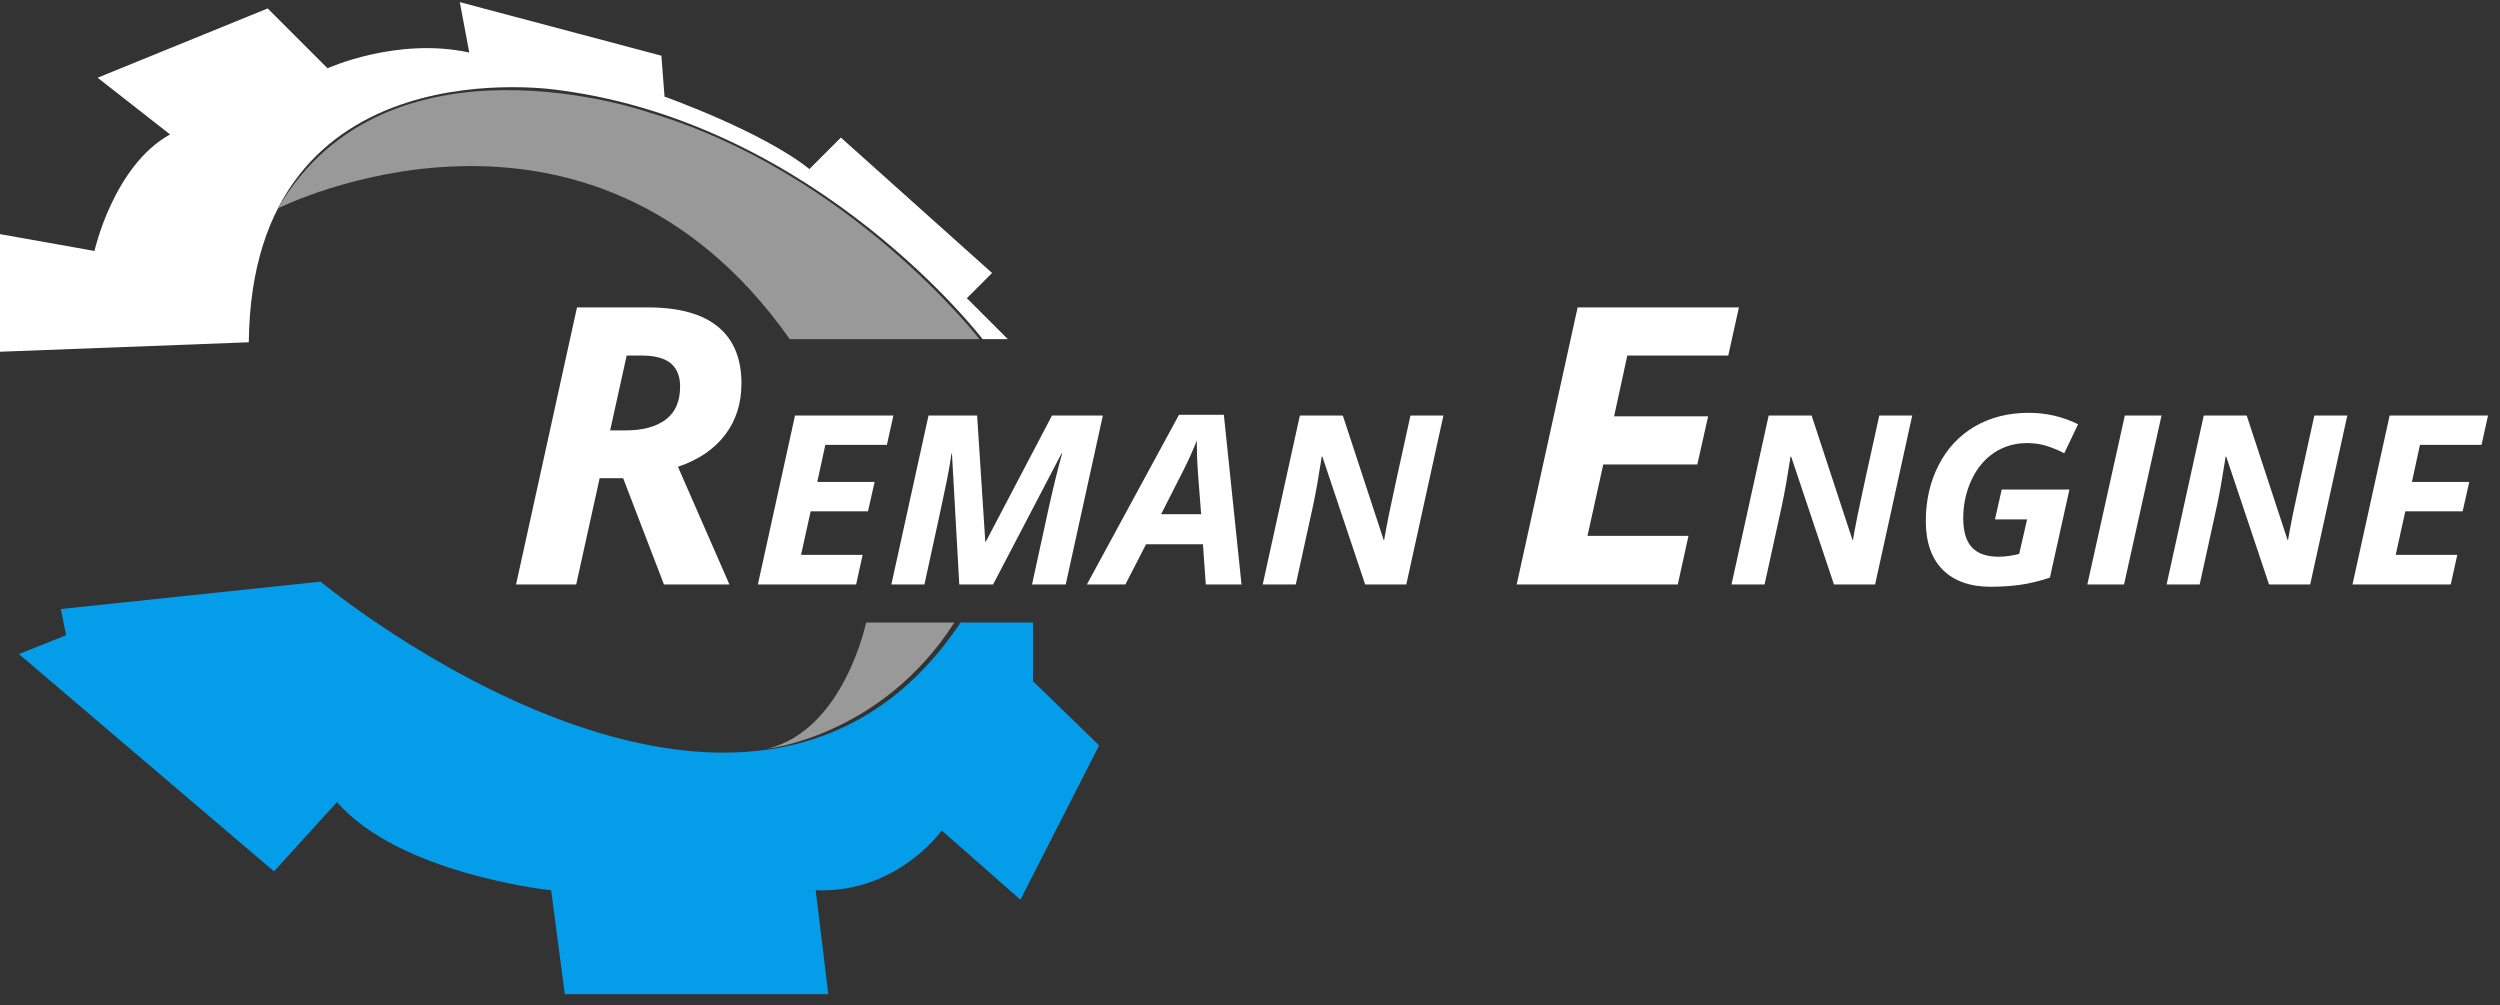
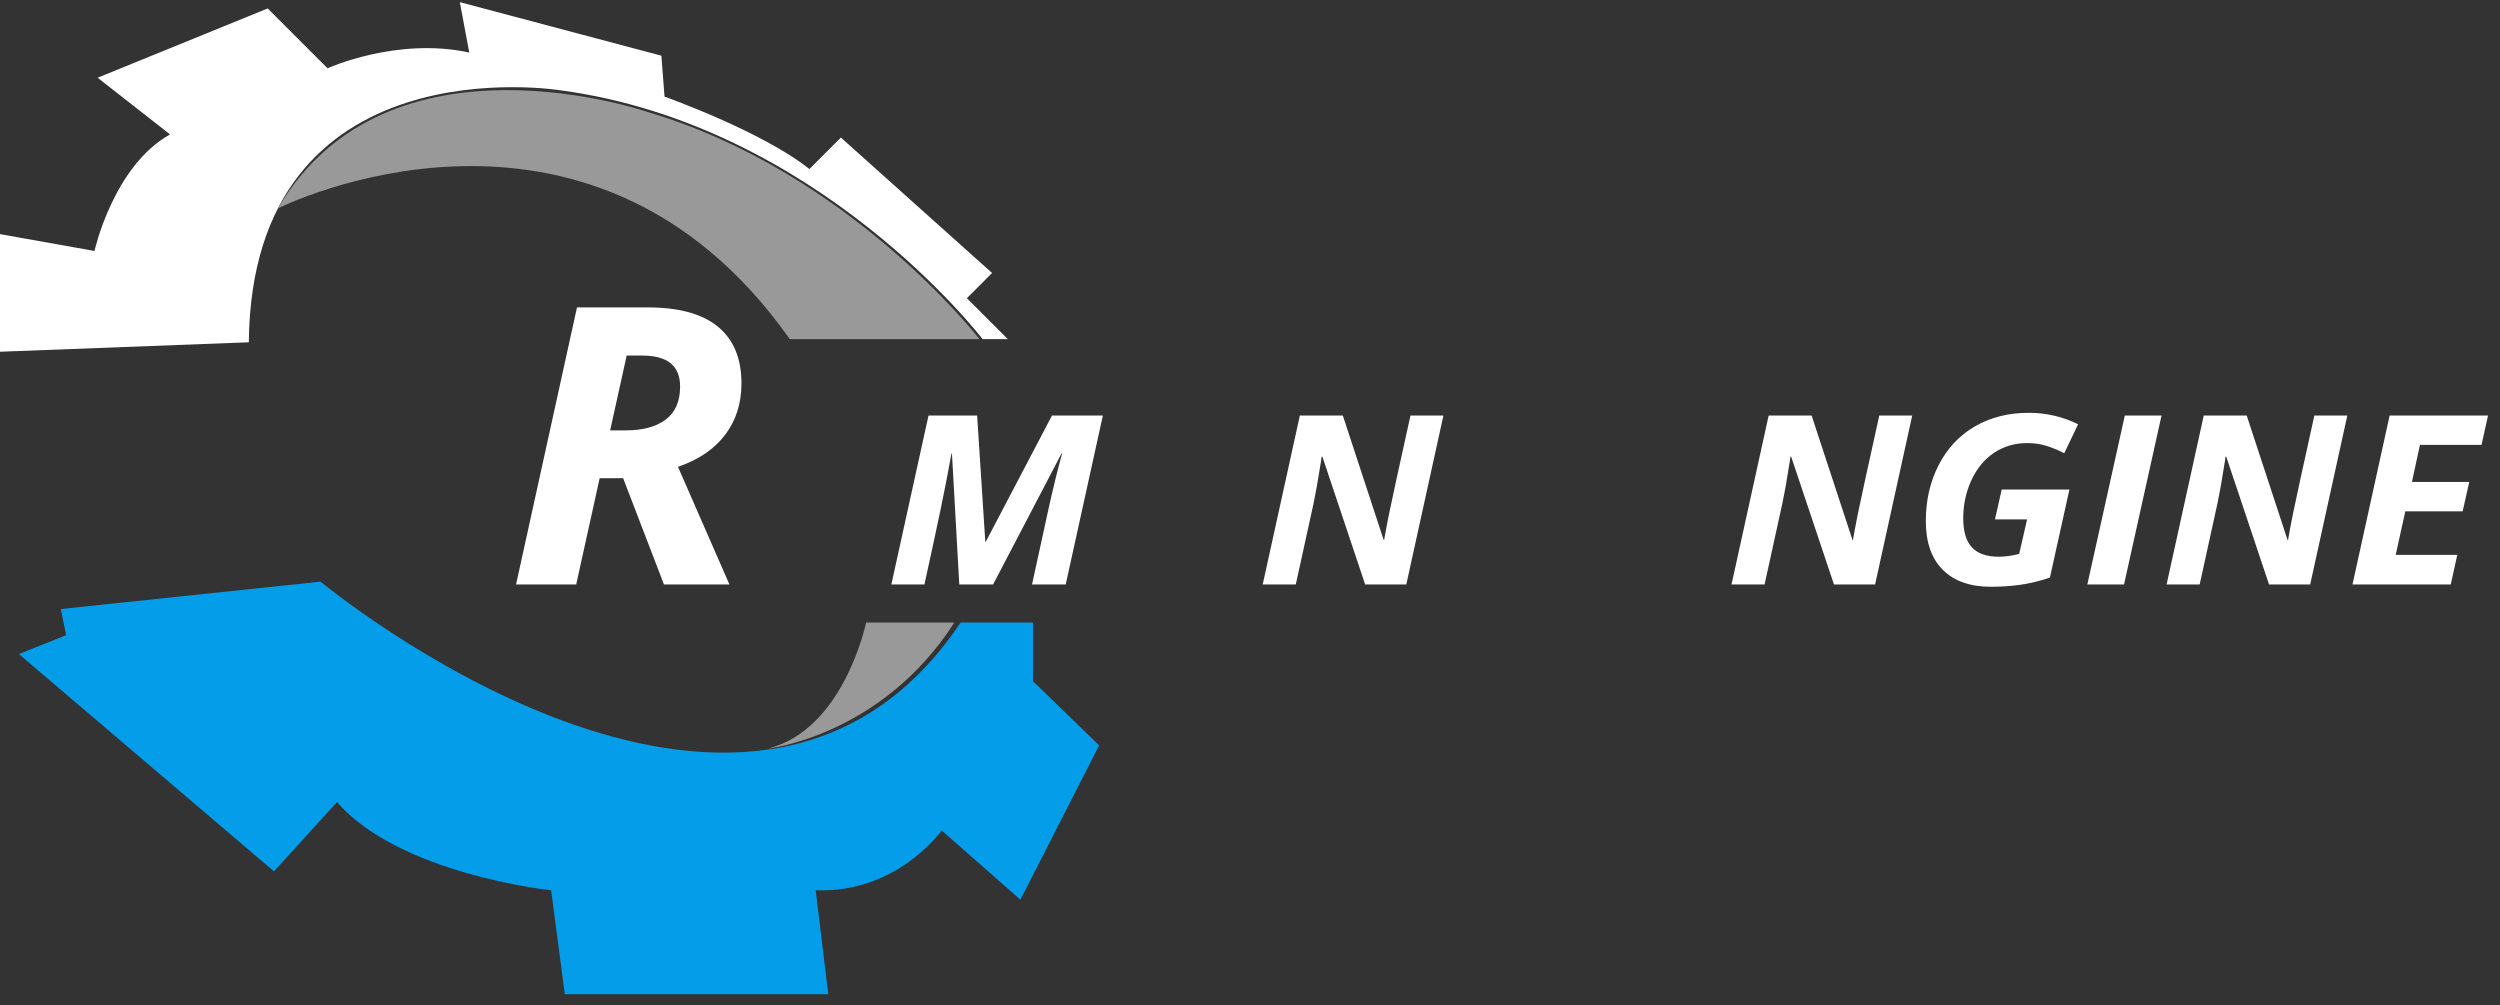
<svg xmlns="http://www.w3.org/2000/svg" width="189" height="76" viewBox="0 0 189 76" fill="none">
  <rect x="0" y="0" width="189" height="76" fill="#333333" stroke="none" />
  <g id="Logo">
    <g id="Group">
      <g id="Group_2">
        <path id="Vector" d="M45.335 36.147L43.561 44.185H39.014L43.621 23.24H48.973C51.328 23.24 53.097 23.728 54.28 24.702C55.464 25.676 56.054 27.105 56.054 28.985C56.054 30.495 55.642 31.79 54.816 32.876C53.992 33.959 52.804 34.764 51.254 35.29L55.145 44.188H50.195L47.109 36.15H45.335V36.147ZM46.126 32.538H47.288C48.59 32.538 49.602 32.266 50.328 31.721C51.054 31.176 51.416 30.345 51.416 29.228C51.416 28.445 51.18 27.857 50.709 27.466C50.237 27.076 49.495 26.878 48.48 26.878H47.378L46.126 32.538Z" fill="white" />
-         <path id="Vector_2" d="M64.724 44.186H57.295L60.104 31.412H67.54L67.05 33.631H62.395L61.785 36.436H66.121L65.621 38.655H61.285L60.559 41.95H65.214L64.724 44.186Z" fill="white" />
-         <path id="Vector_3" d="M74.522 40.962L79.532 31.412H83.377L80.568 44.186H78.022L79.341 38.138C79.663 36.7 79.982 35.414 80.296 34.286H80.251L75.077 44.186H72.522L71.968 34.286H71.932C71.865 34.798 71.751 35.472 71.587 36.305C71.422 37.138 70.856 39.764 69.887 44.186H67.387L70.196 31.412H73.87L74.489 40.962H74.522Z" fill="white" />
-         <path id="Vector_4" d="M90.942 41.145H86.642L85.078 44.186H82.168L89.132 31.359H92.523L93.858 44.186H91.158L90.942 41.145ZM90.806 38.871L90.57 35.814C90.511 35.052 90.48 34.314 90.48 33.605V33.29C90.213 33.99 89.882 34.728 89.489 35.509L87.78 38.874H90.806V38.871Z" fill="white" />
+         <path id="Vector_3" d="M74.522 40.962L79.532 31.412H83.377L80.568 44.186H78.022L79.341 38.138C79.663 36.7 79.982 35.414 80.296 34.286H80.251L75.077 44.186H72.522L71.968 34.286H71.932C71.422 37.138 70.856 39.764 69.887 44.186H67.387L70.196 31.412H73.87L74.489 40.962H74.522Z" fill="white" />
        <path id="Vector_5" d="M106.316 44.186H103.206L99.971 34.522H99.916L99.88 34.8C99.687 36.057 99.485 37.184 99.28 38.174L97.961 44.186H95.461L98.27 31.412H101.516L104.606 40.822H104.642C104.716 40.379 104.832 39.748 104.997 38.926C105.161 38.105 105.706 35.6 106.632 31.412H109.123L106.316 44.186Z" fill="white" />
-         <path id="Vector_6" d="M126.841 44.185H114.662L119.269 23.24H131.462L130.657 26.878H123.024L122.026 31.476H129.136L128.317 35.114H121.207L120.014 40.514H127.648L126.841 44.185Z" fill="white" />
        <path id="Vector_7" d="M141.757 44.186H138.648L135.412 34.522H135.357L135.321 34.8C135.129 36.057 134.929 37.184 134.721 38.174L133.402 44.186H130.902L133.712 31.412H136.957L140.048 40.822H140.083C140.157 40.379 140.274 39.748 140.438 38.926C140.602 38.105 141.148 35.6 142.074 31.412H144.564L141.757 44.186Z" fill="white" />
        <path id="Vector_8" d="M151.328 37.011H156.447L154.973 43.669C154.161 43.938 153.408 44.118 152.713 44.214C152.018 44.309 151.285 44.359 150.508 44.359C148.939 44.359 147.728 43.93 146.873 43.076C146.018 42.218 145.592 40.99 145.592 39.388C145.592 37.826 145.916 36.416 146.566 35.154C147.213 33.892 148.125 32.921 149.301 32.235C150.478 31.552 151.835 31.209 153.375 31.209C154.697 31.209 155.939 31.497 157.104 32.073L156.058 34.266C155.611 34.033 155.161 33.847 154.713 33.707C154.266 33.566 153.778 33.497 153.249 33.497C152.323 33.497 151.492 33.74 150.763 34.223C150.035 34.707 149.461 35.395 149.044 36.29C148.63 37.185 148.42 38.147 148.42 39.178C148.42 40.18 148.639 40.916 149.08 41.385C149.518 41.854 150.194 42.088 151.104 42.088C151.563 42.088 152.08 42.019 152.649 41.878L153.249 39.266H150.82L151.328 37.011Z" fill="white" />
        <path id="Vector_9" d="M157.803 44.186L160.638 31.412H163.412L160.577 44.186H157.803Z" fill="white" />
        <path id="Vector_10" d="M174.65 44.186H171.54L168.304 34.522H168.25L168.214 34.8C168.021 36.057 167.821 37.184 167.614 38.174L166.295 44.186H163.795L166.604 31.412H169.85L172.94 40.822H172.976C173.05 40.379 173.166 39.748 173.331 38.926C173.495 38.105 174.04 35.6 174.966 31.412H177.457L174.65 44.186Z" fill="white" />
        <path id="Vector_11" d="M185.276 44.186H177.848L180.657 31.412H188.095L187.605 33.631H182.95L182.341 36.436H186.676L186.176 38.655H181.841L181.114 41.95H185.769L185.276 44.186Z" fill="white" />
      </g>
      <path id="Vector_12" d="M72.144 47.066H65.477C65.477 47.066 63.81 55.162 58.051 56.595C58.051 56.595 66.667 55.638 72.144 47.066Z" fill="#999999" />
      <path id="Vector_13" d="M18.809 25.876L0 26.591V17.7L7.143 18.972C7.143 18.972 8.571 12.543 12.857 10.162L7.381 5.876L20.238 0.638L24.762 5.162C24.762 5.162 30 2.781 35.476 3.972L34.762 0.162L50 4.21L50.238 7.305C50.238 7.305 57.619 9.924 61.191 12.781L63.571 10.4L75 20.638L73.095 22.543L76.191 25.638H74.286C74.286 25.638 61.905 9.448 42.381 6.829C42.381 6.829 19.048 3.019 18.809 25.876Z" fill="white" />
      <path id="Vector_14" d="M74.047 25.638C74.047 25.638 64.285 13.019 49.047 8.495C49.047 8.495 29.285 1.591 21.012 15.753C21.012 15.753 44.412 3.972 59.707 25.638H74.047Z" fill="#999999" />
      <path id="Vector_15" d="M78.094 47.066V51.499L83.094 56.352L77.142 68.018L71.19 62.78C71.19 62.78 67.856 67.542 61.666 67.304L62.618 75.161H42.699L41.666 67.304C41.666 67.304 30.237 66.114 25.475 60.637L20.713 65.876L1.428 49.447L4.999 48.018L4.597 46.042L24.233 43.971C24.233 43.971 56.668 70.876 72.621 47.066H78.094Z" fill="#049DE9" />
    </g>
  </g>
</svg>